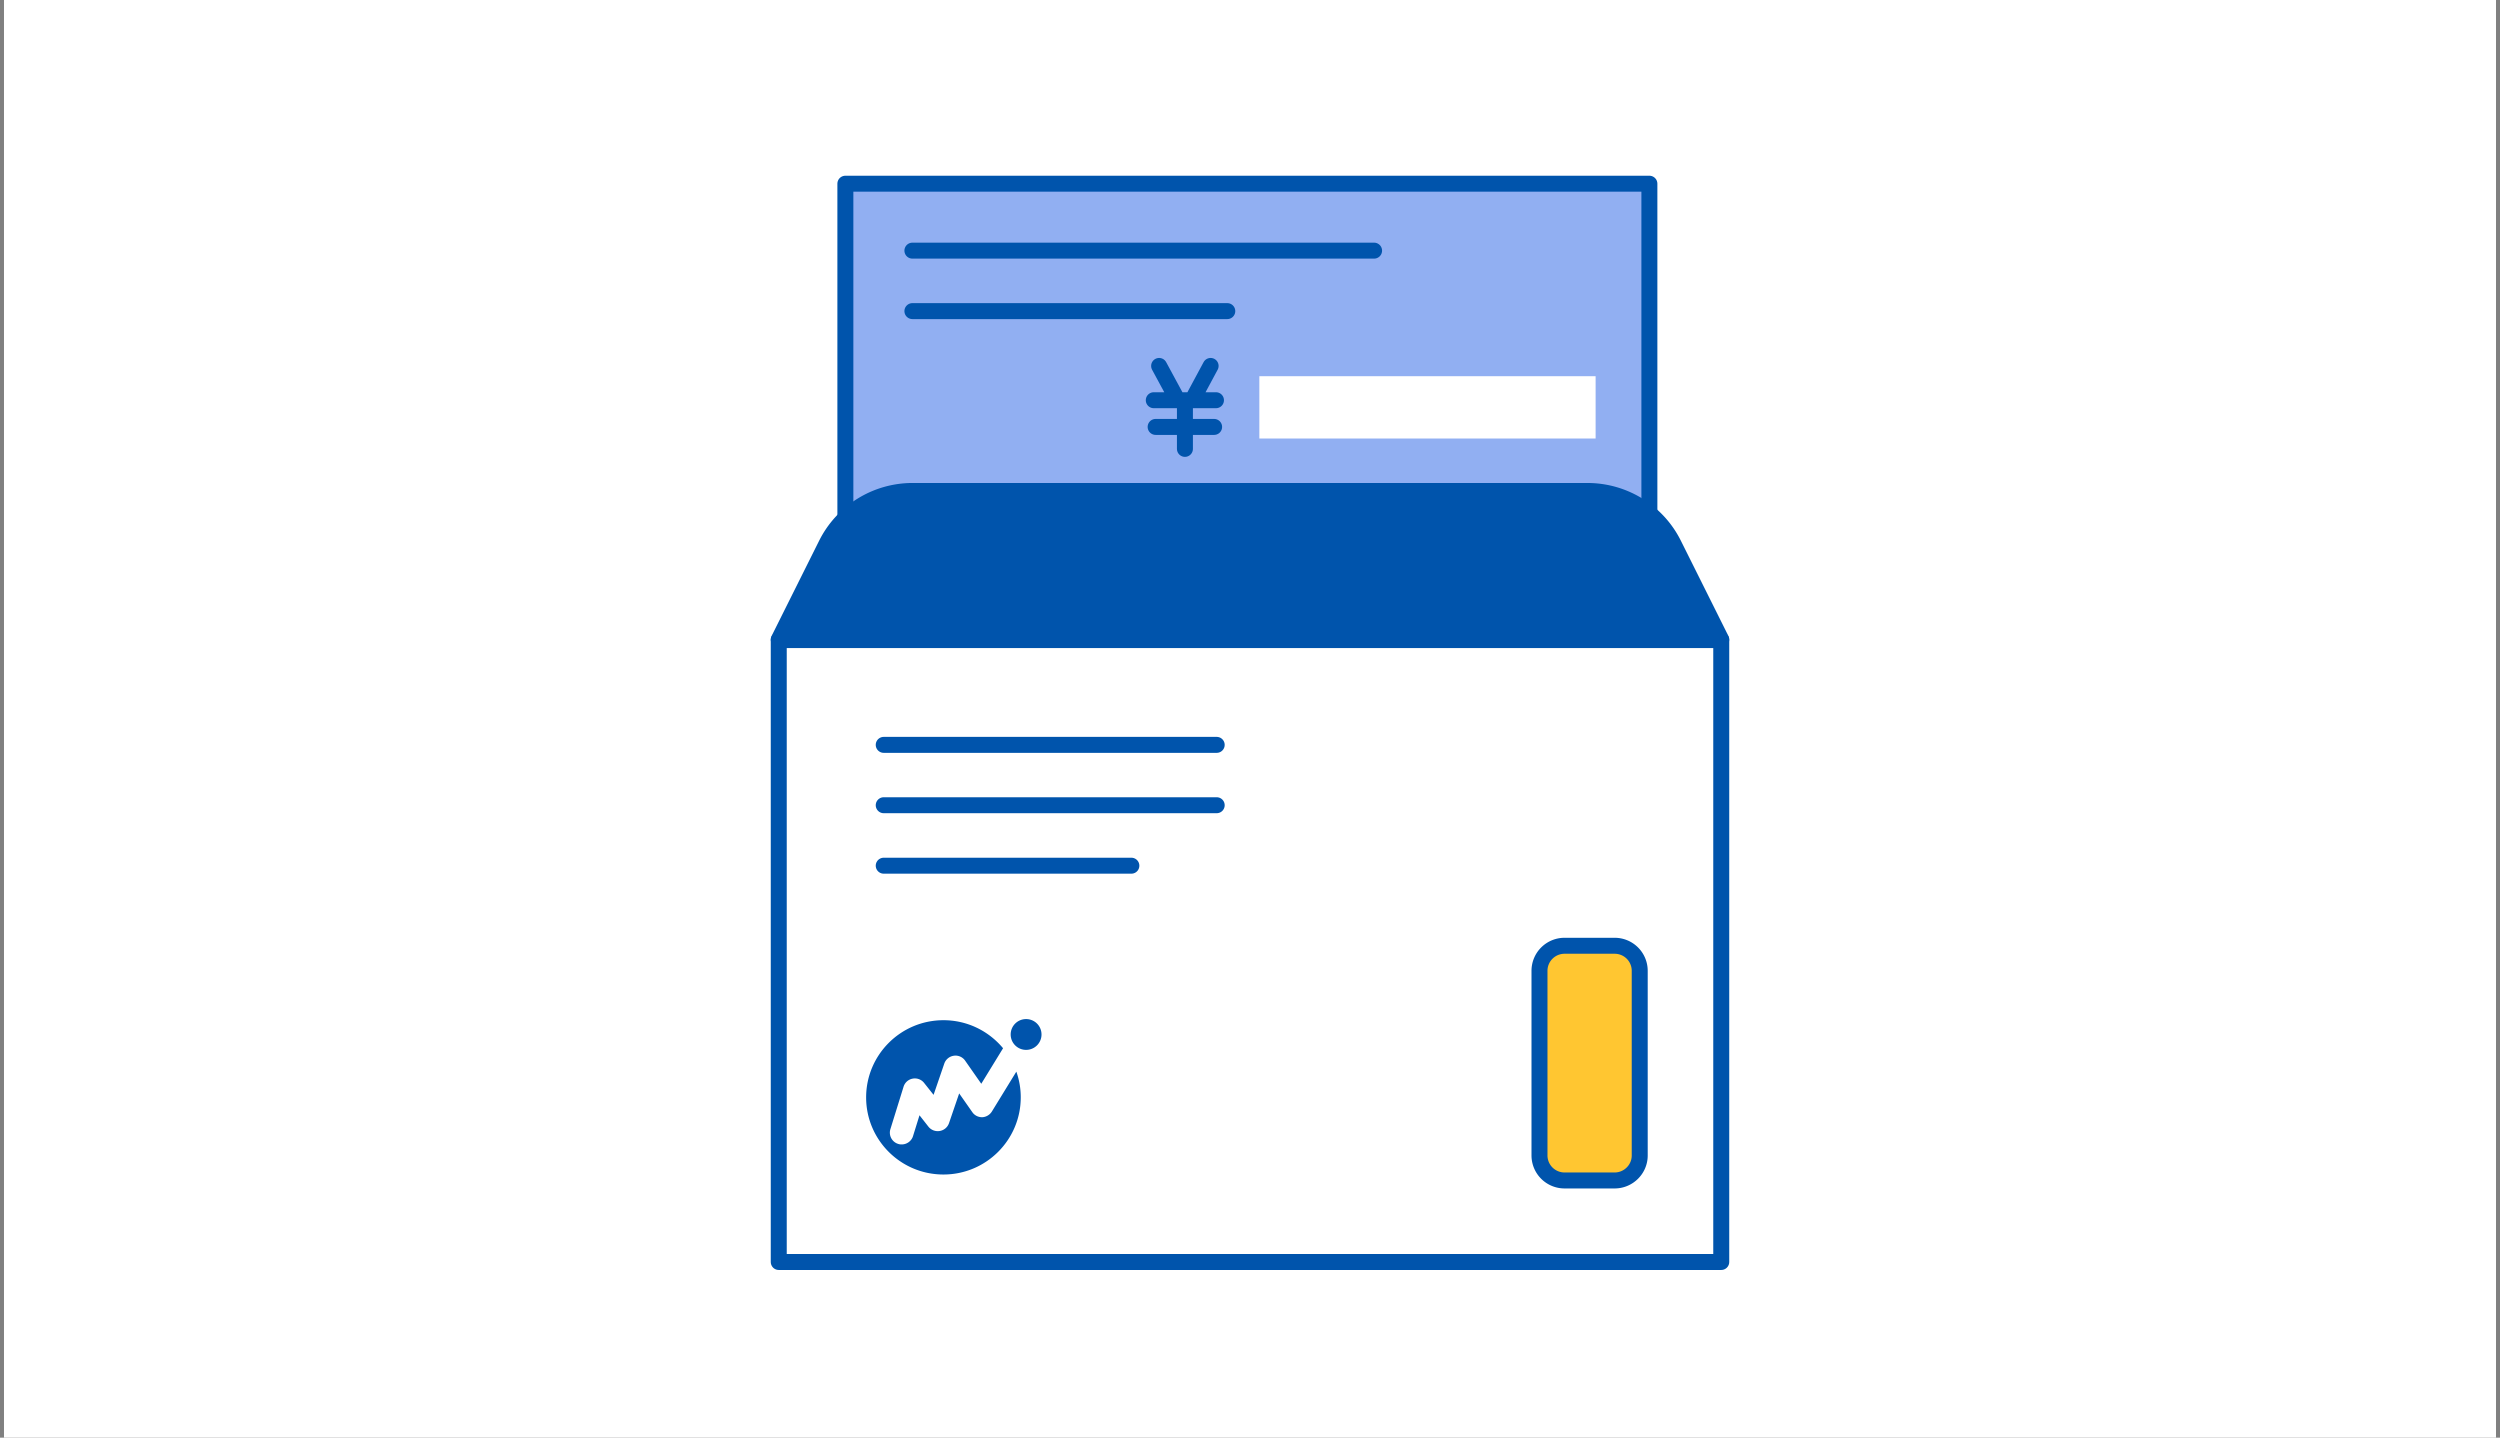
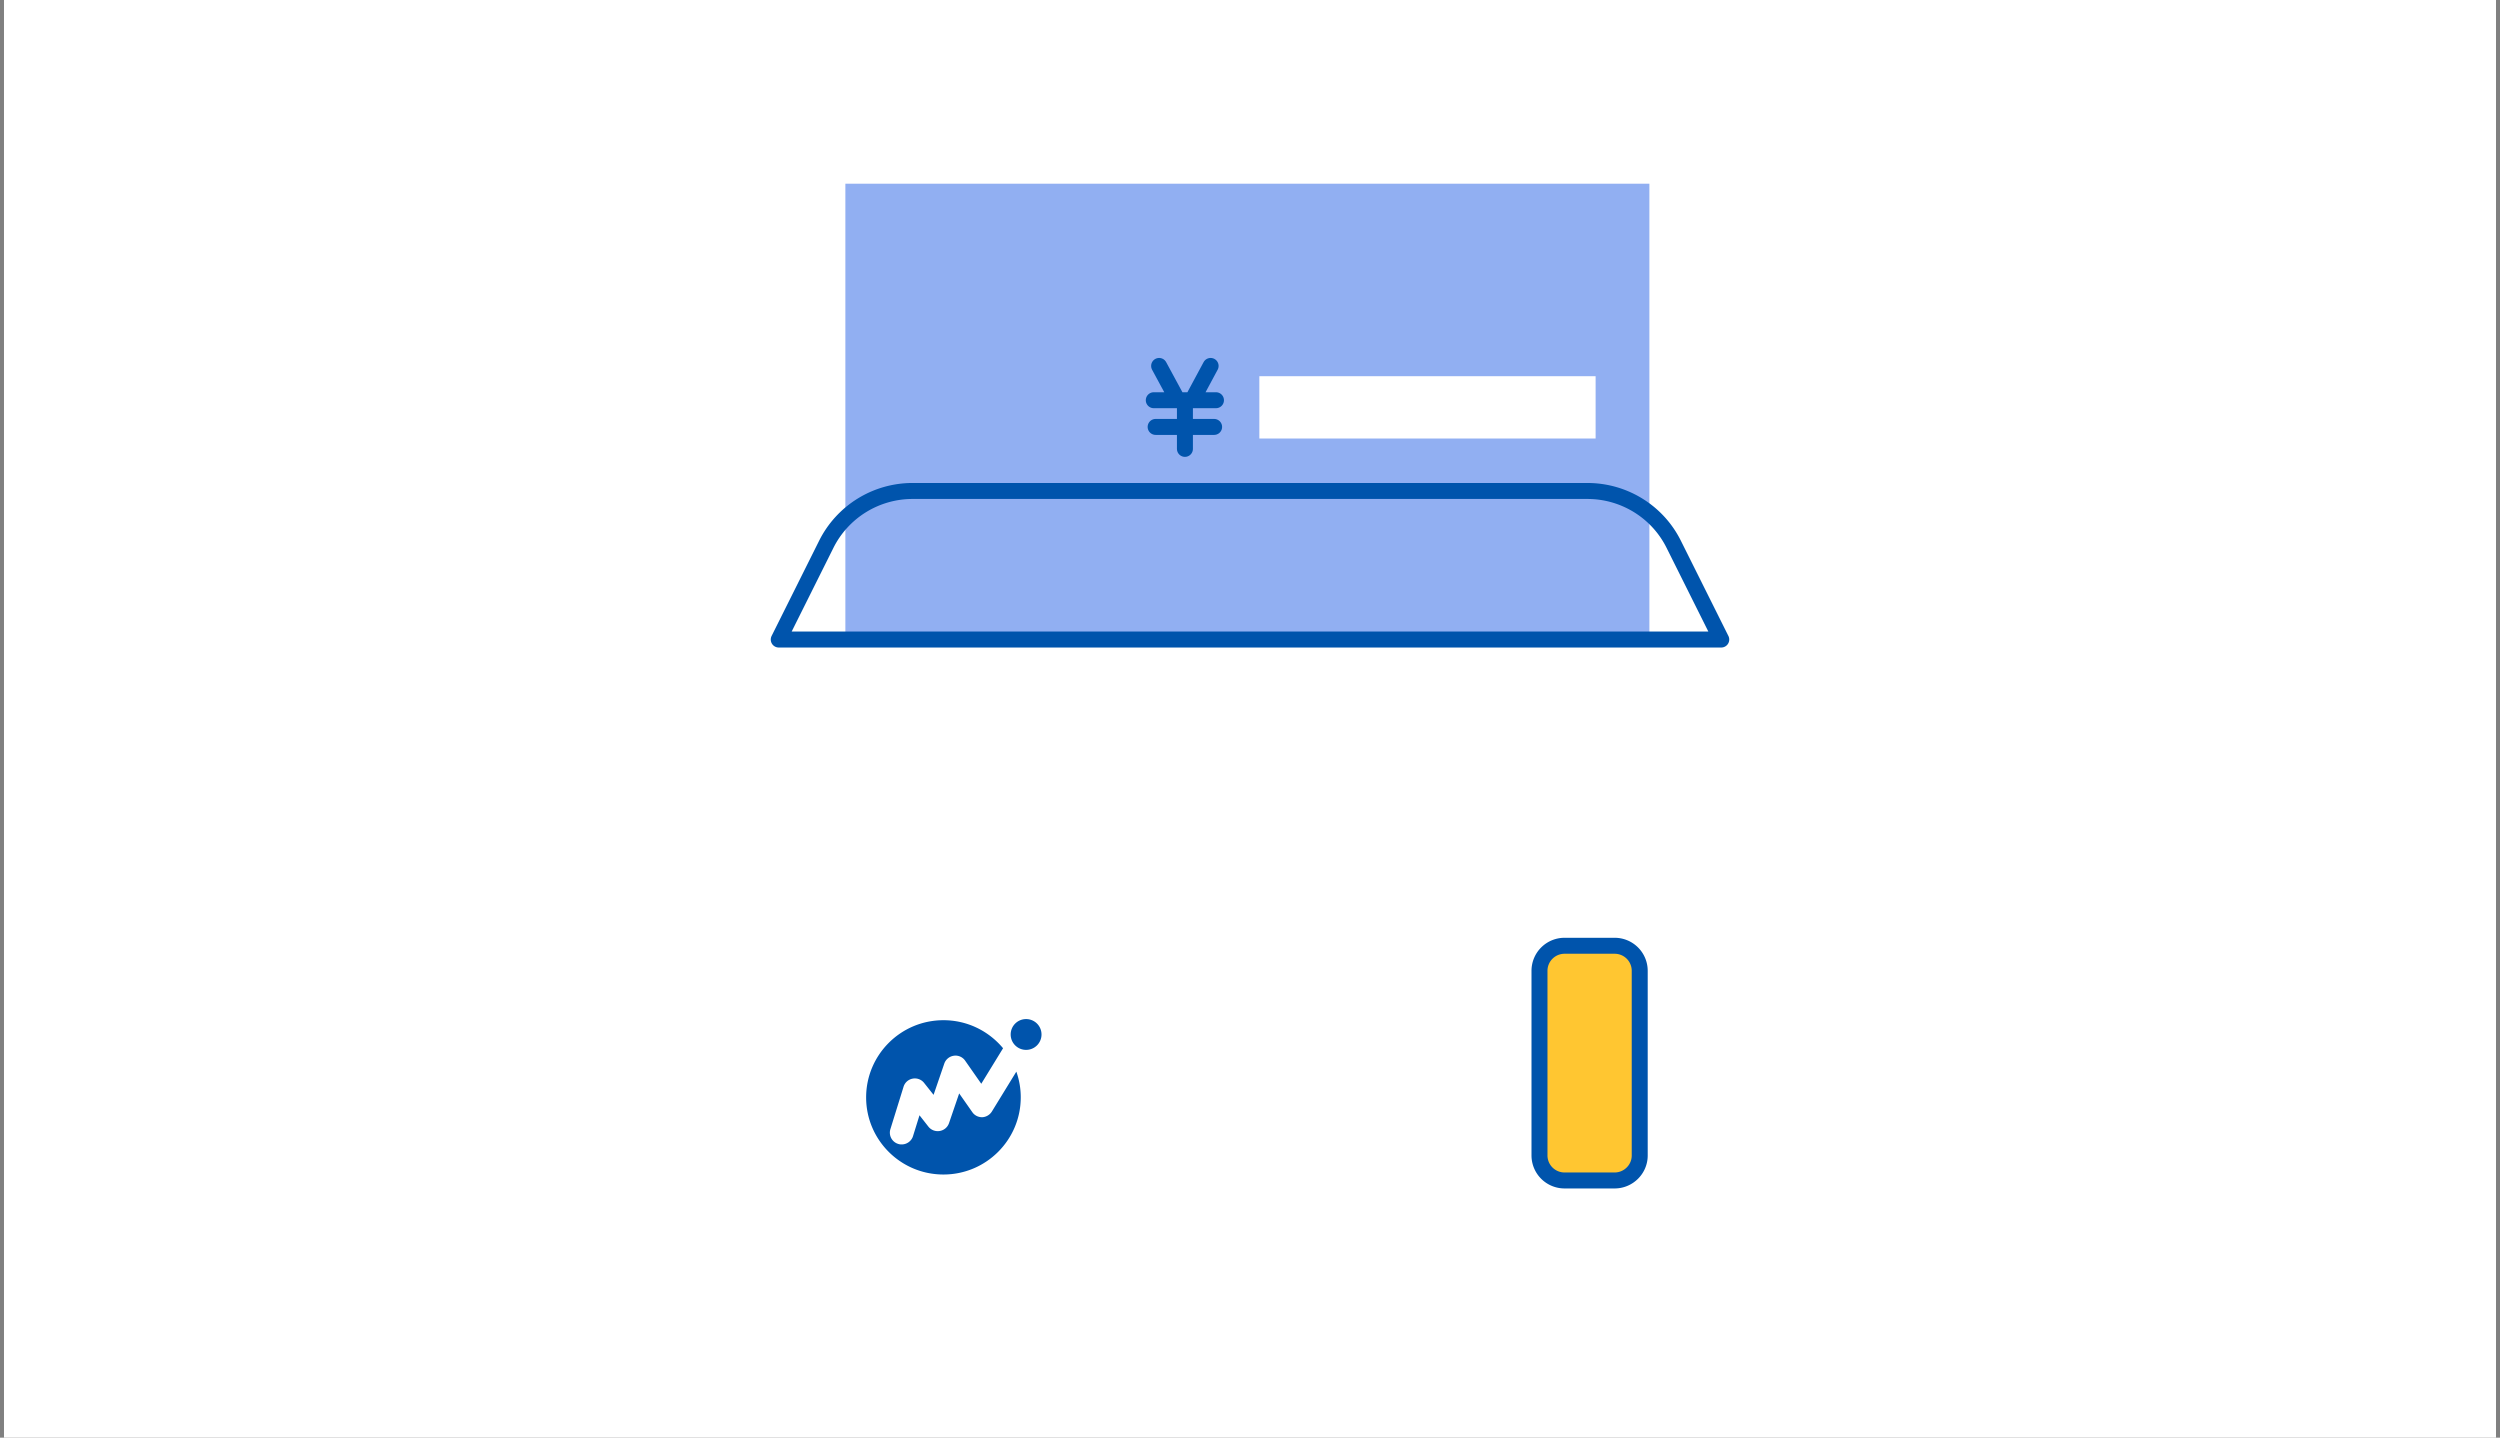
<svg xmlns="http://www.w3.org/2000/svg" fill="none" height="180" viewBox="0 0 313 180" width="313">
  <rect x="0" y="0" width="313" height="180" fill="#808080" stroke="none" />
  <path d="m.5 0h312v180h-312z" fill="#fff" />
  <path d="m206.503 23h-100.663v61.85h100.663z" fill="#91aff2" />
  <path d="m215.5 80.134h-118v77.866h118z" fill="#fff" />
-   <path d="m198.742 61.47h-84.484a12.076 12.076 0 0 0 -10.812 6.684l-5.946 11.915h118l-5.946-11.915c-2.034-4.1-6.23-6.684-10.812-6.684z" fill="#0054ac" />
-   <path d="m206.503 23h-100.663v48.136h100.663zm8.997 57.134h-118v77.866h118z" stroke="#0054ac" stroke-linejoin="round" stroke-miterlimit="10" stroke-width="2" />
  <path d="m198.742 61.47h-84.484a12.076 12.076 0 0 0 -10.812 6.684l-5.946 11.915h118l-5.946-11.915c-2.034-4.1-6.23-6.684-10.812-6.684z" stroke="#0054ac" stroke-linejoin="round" stroke-miterlimit="10" stroke-width="2" />
  <path d="m124.194 139.144 3.051-4.974a9.535 9.535 0 0 1 .553 3.213c0 5.335-4.337 9.666-9.679 9.666-5.341 0-9.679-4.319-9.679-9.653s4.338-9.666 9.679-9.666c2.999 0 5.676 1.363 7.465 3.509l-2.728 4.448-2.021-2.892a1.463 1.463 0 0 0 -1.416-.617 1.485 1.485 0 0 0 -1.197.989l-1.338 3.908-1.184-1.491a1.474 1.474 0 0 0 -1.429-.54 1.471 1.471 0 0 0 -1.146 1.016l-1.647 5.308a1.474 1.474 0 0 0 .978 1.851c.142.051.296.064.438.064.63 0 1.222-.411 1.416-1.041l.81-2.609 1.12 1.427c.335.424.875.629 1.416.539s.978-.462 1.158-.977l1.275-3.727 1.647 2.352c.283.411.759.643 1.261.63a1.53 1.53 0 0 0 1.197-.733zm4.274-11.555a1.926 1.926 0 0 0 -1.931 1.928c0 1.067.862 1.928 1.931 1.928 1.068 0 1.93-.861 1.93-1.928a1.926 1.926 0 0 0 -1.93-1.928z" fill="#0054ac" />
  <g stroke="#0054ac" stroke-miterlimit="10" stroke-width="2">
    <path d="m202.153 147.794h-6.268a3.134 3.134 0 0 1 -3.141-3.136v-23.111a3.134 3.134 0 0 1 3.141-3.136h6.268a3.134 3.134 0 0 1 3.14 3.136v23.124c0 1.722-1.416 3.123-3.14 3.123z" fill="#ffc631" stroke-linejoin="round" />
-     <path d="m110.642 93.257h41.688m-41.688 7.557h41.688m-41.688 7.571h31.005m-27.415-77.005h57.803m-57.803 7.571h39.424" stroke-linecap="round" />
    <path d="m145.122 45.815 2.085 3.856m4.363-3.856-2.072 3.856m-5.045.437h7.787m-7.555 3.342h7.323m-3.655-3.342v6.092" stroke-linecap="round" stroke-linejoin="round" />
  </g>
  <path d="m199.771 47.1h-42.1v7.802h42.1z" fill="#fff" />
</svg>